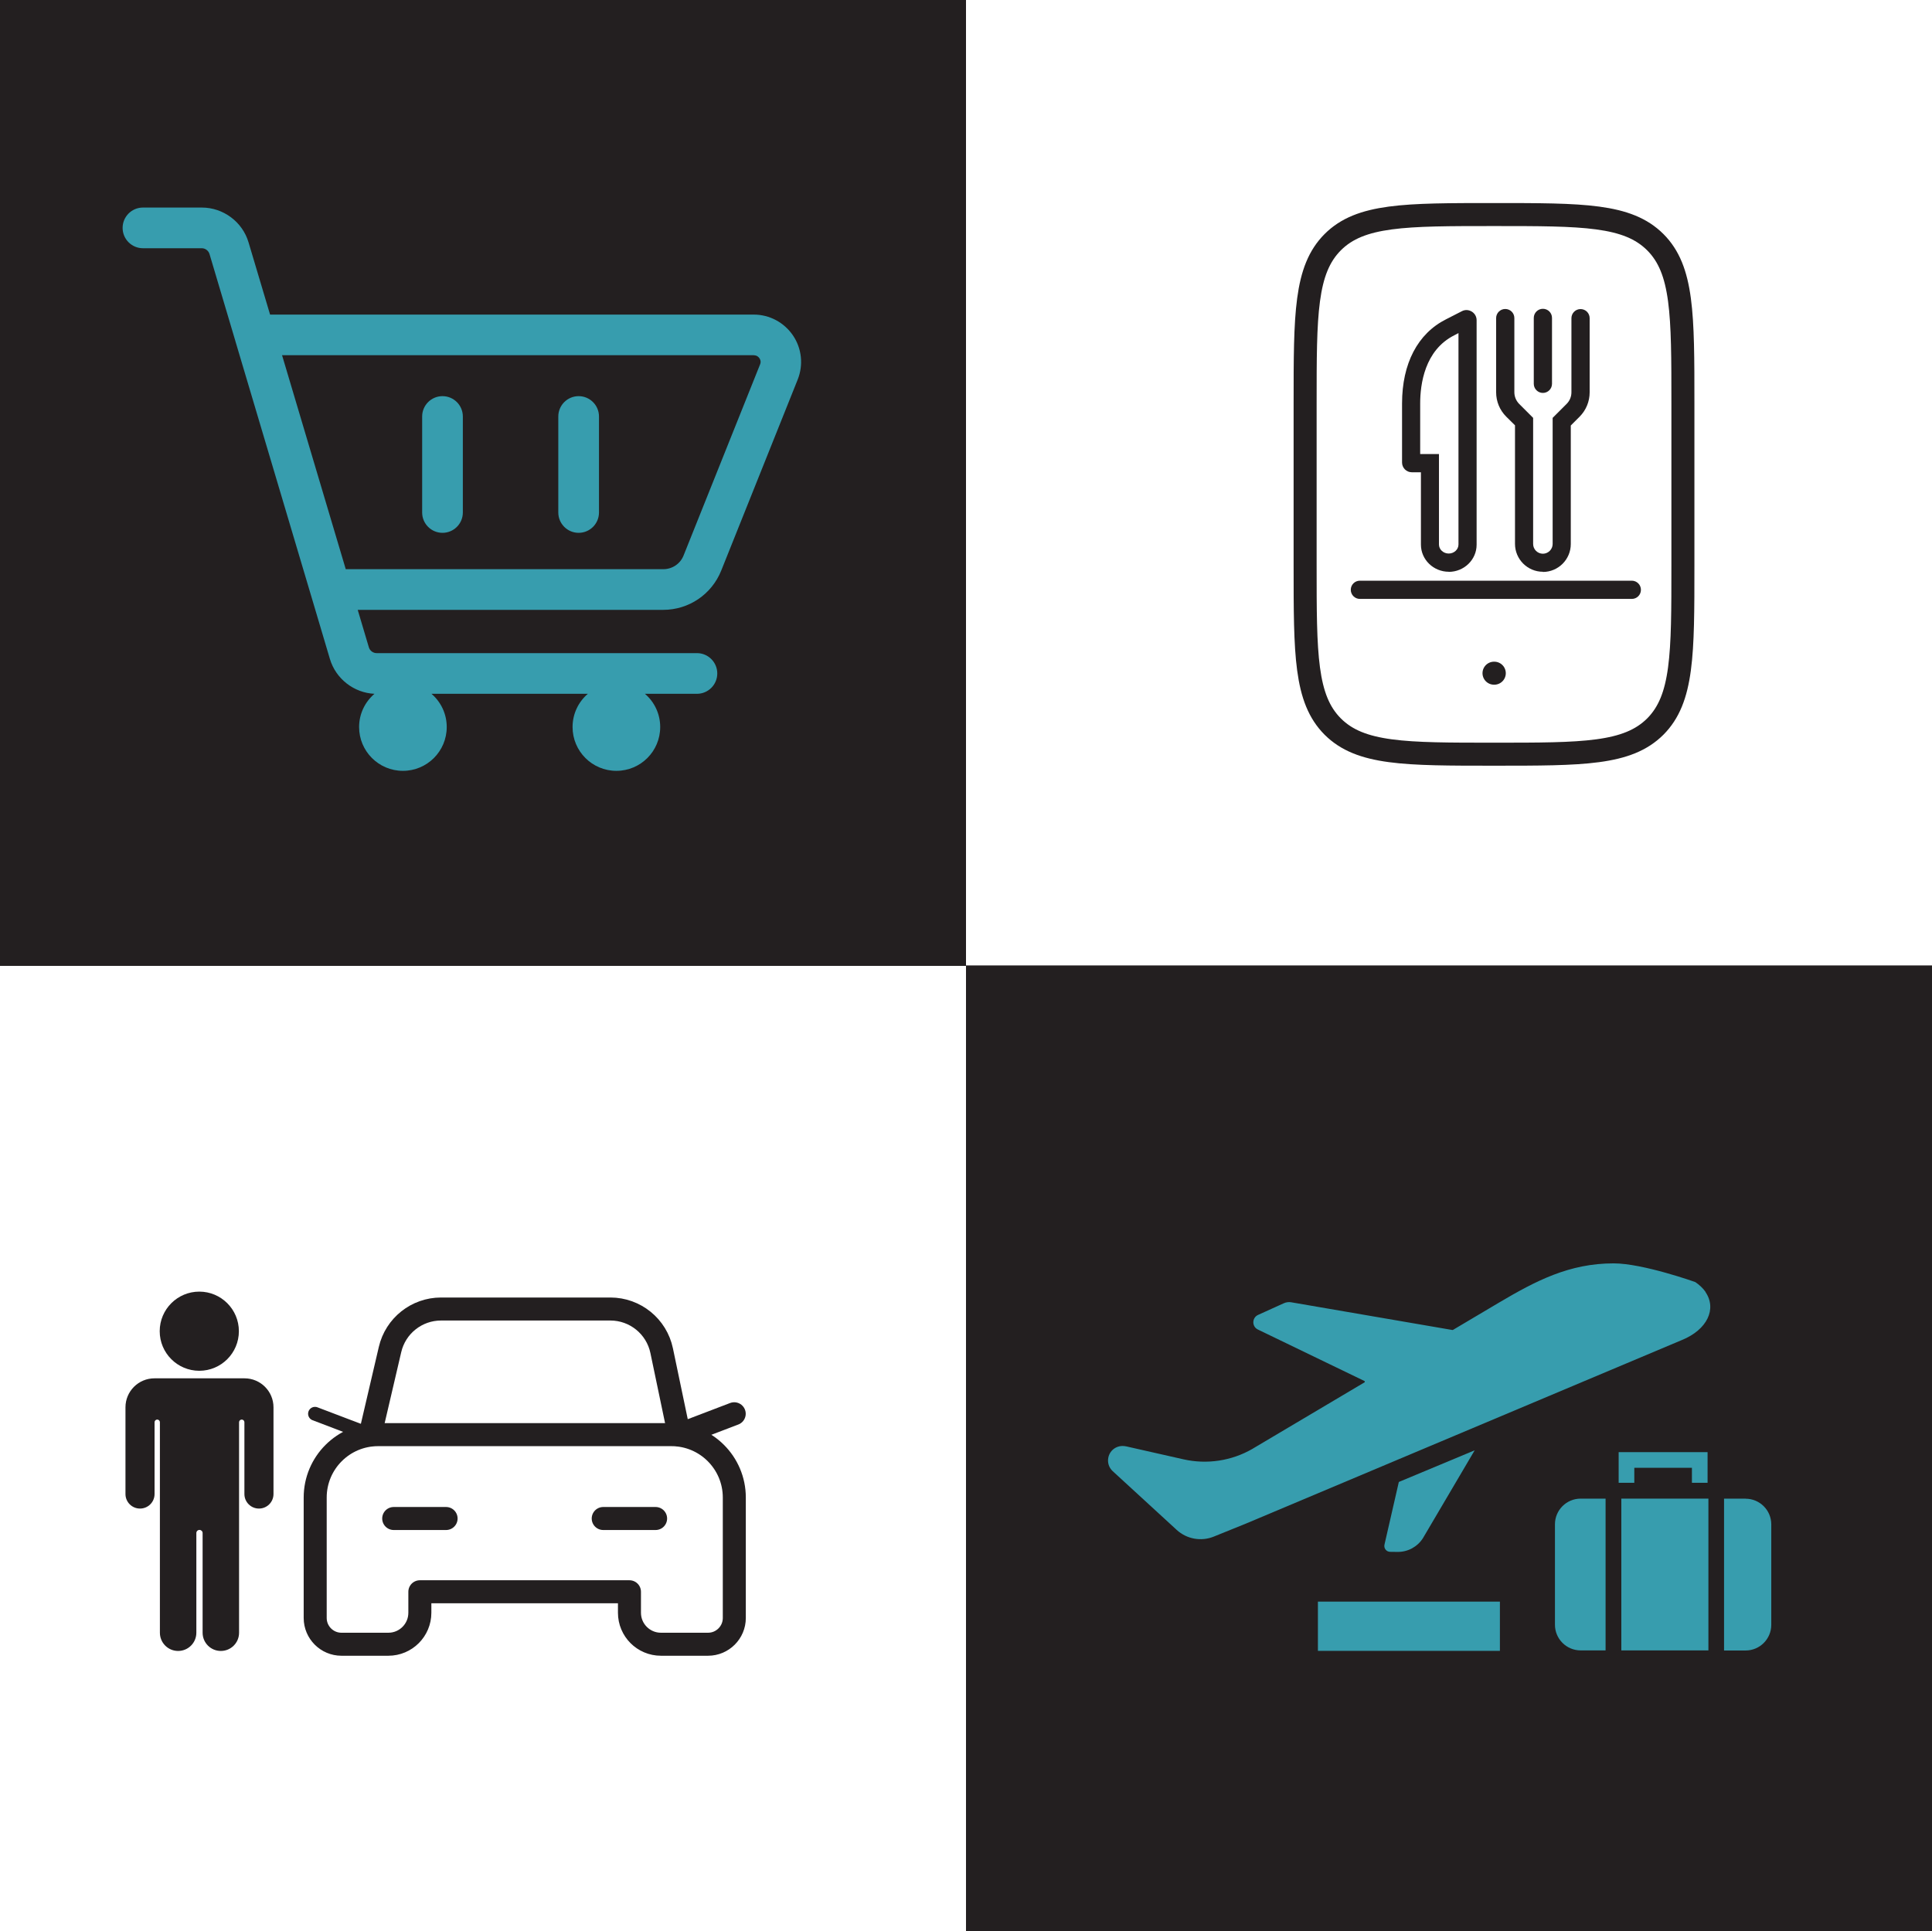
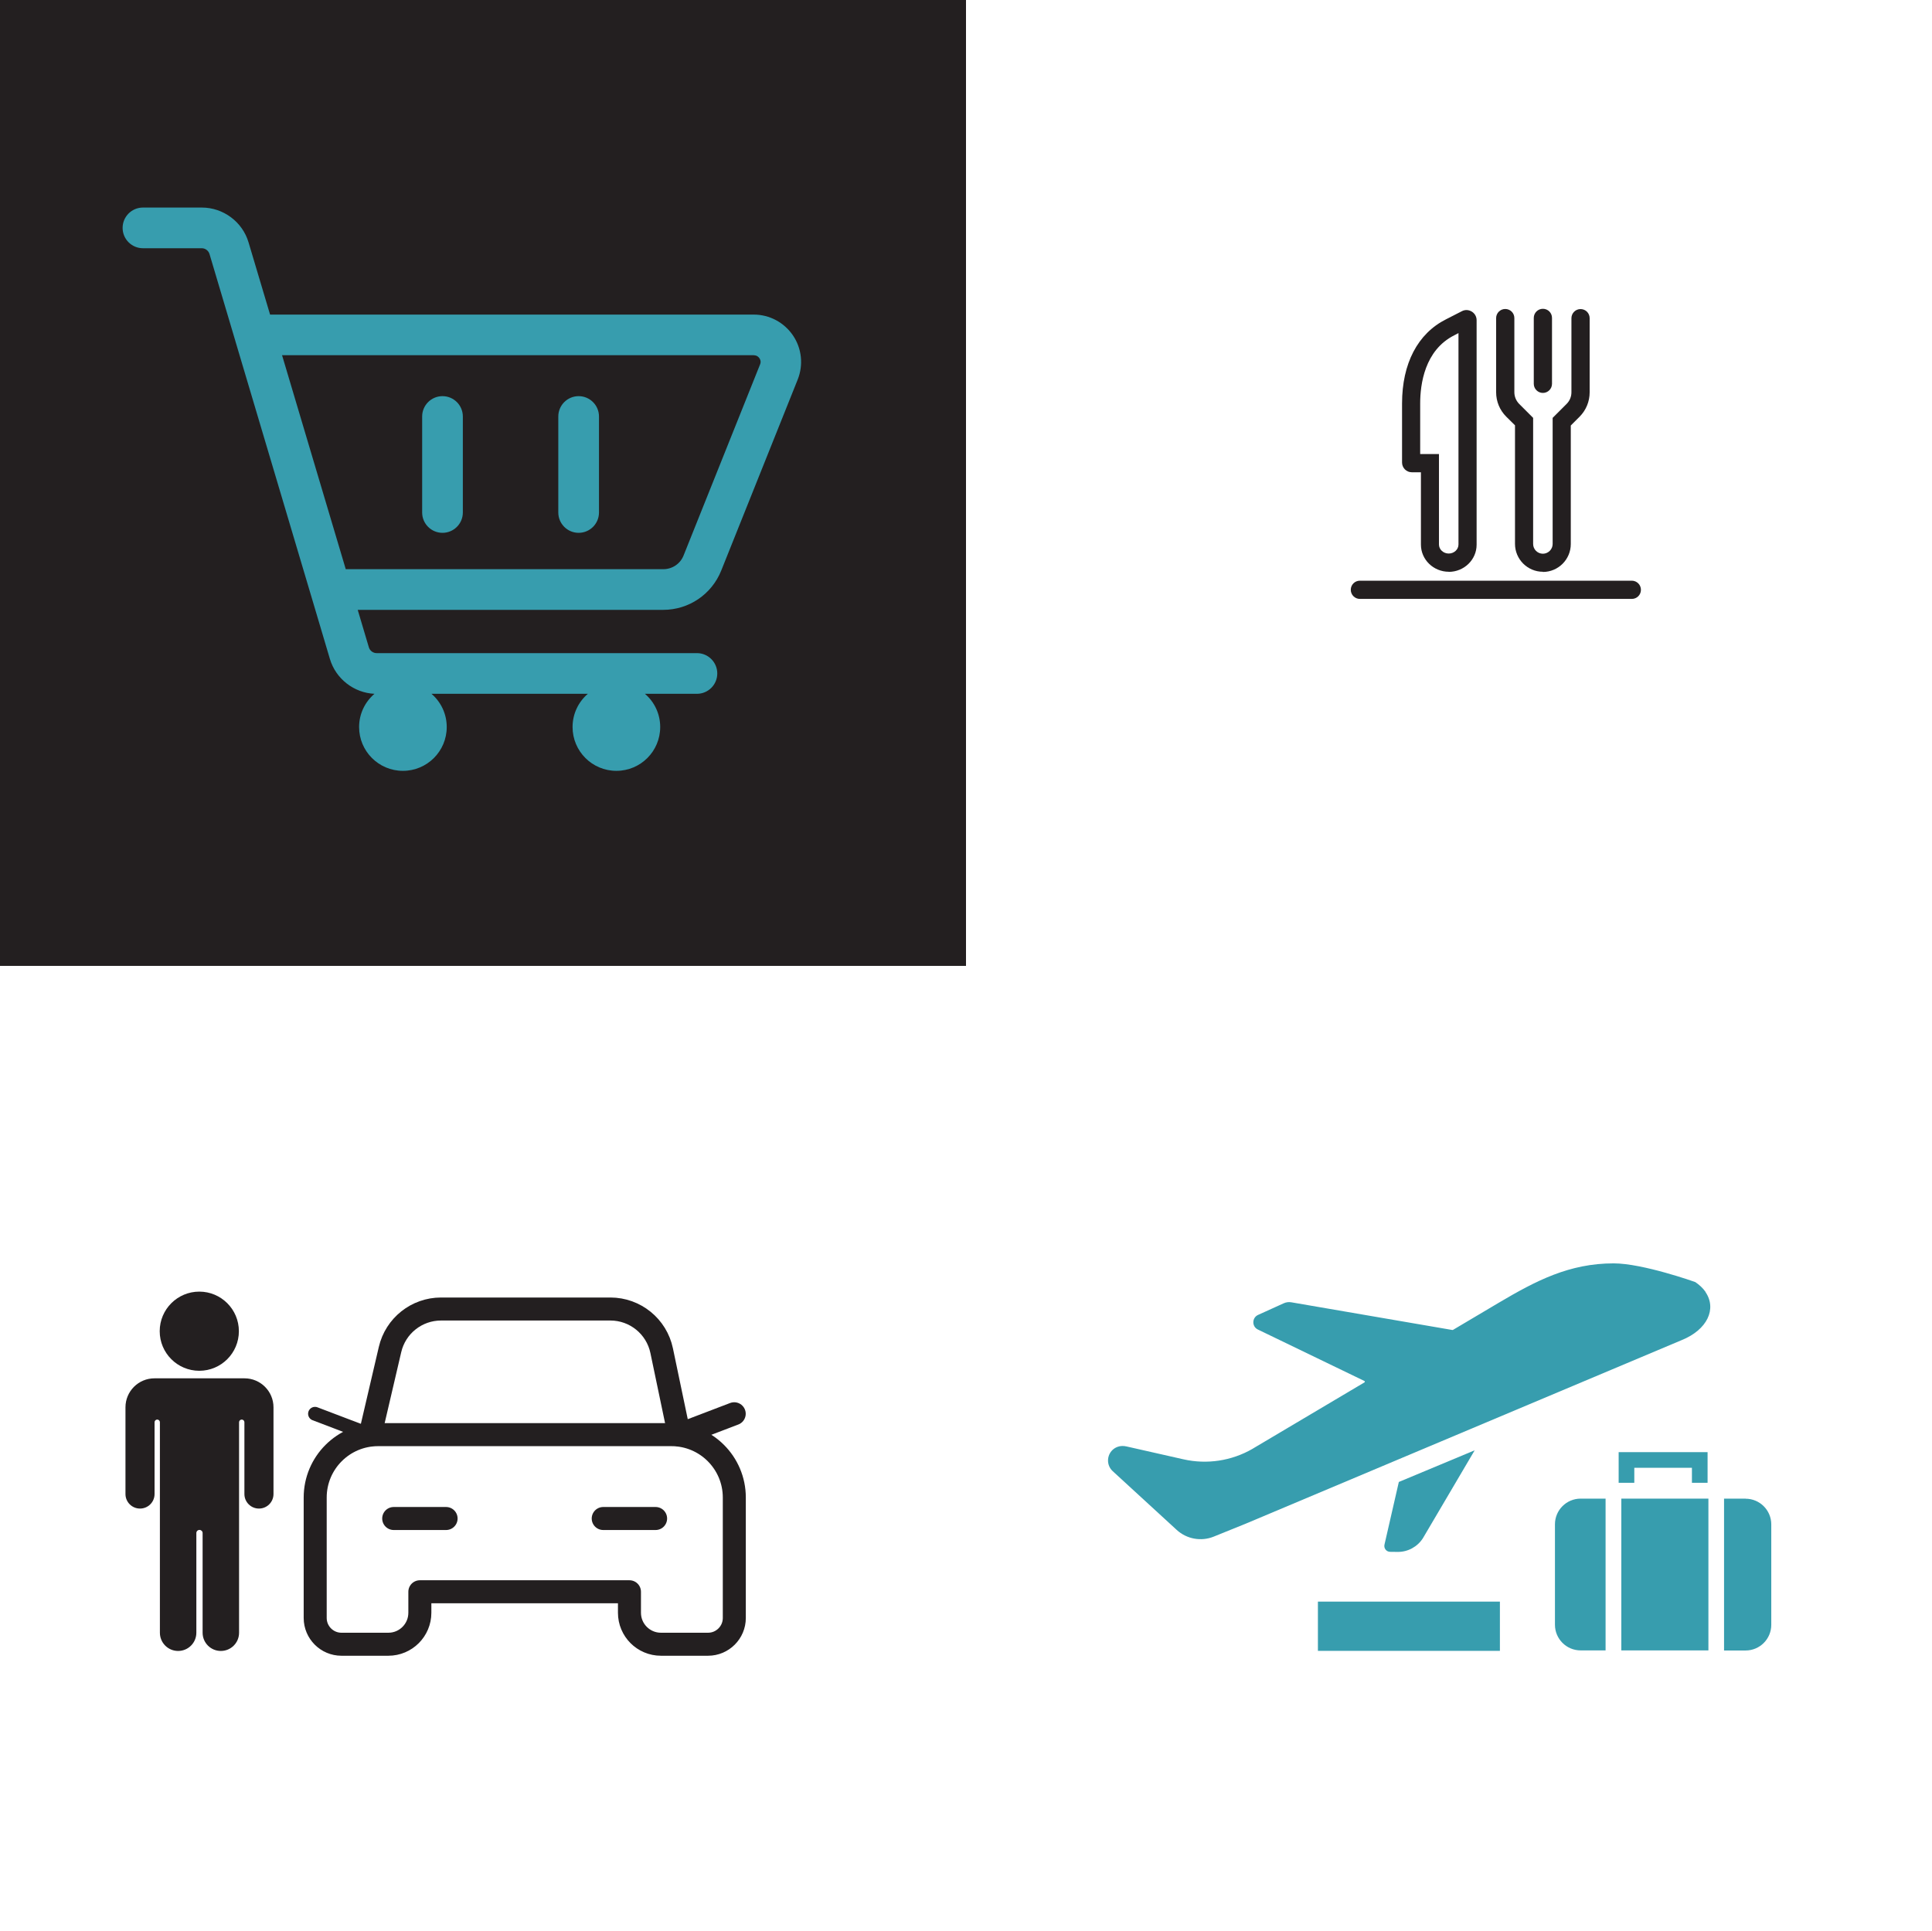
<svg xmlns="http://www.w3.org/2000/svg" id="Layer_1" data-name="Layer 1" viewBox="0 0 20.988 20.983">
  <defs>
    <style>
      .cls-1 {
        stroke-width: .15px;
      }

      .cls-1, .cls-2 {
        stroke-linejoin: round;
      }

      .cls-1, .cls-2, .cls-3 {
        fill: none;
        stroke: #231f20;
        stroke-linecap: round;
      }

      .cls-4 {
        fill: #379dae;
      }

      .cls-2, .cls-3 {
        stroke-width: .25px;
      }

      .cls-5 {
        fill: #231f20;
      }
    </style>
  </defs>
  <rect class="cls-5" width="10.494" height="10.494" />
-   <rect class="cls-5" x="10.494" y="10.489" width="10.494" height="10.494" />
  <g>
    <path class="cls-4" d="M1.552,2.697h.64c.038,0,.073.026.084.063l.281.945s0.0.001 0.0.001l.822,2.764c0.0.001.001.002.001.003l.204.687c.064.215.261.368.484.378-.102.087-.167.217-.167.361,0,.263.213.476.476.476s.476-.213.476-.476c0-.144-.064-.274-.166-.361h1.699c-.102.087-.166.217-.166.361,0,.263.213.476.476.476s.476-.213.476-.476c0-.144-.064-.274-.166-.361h.565c.122,0,.221-.099.221-.221s-.099-.221-.221-.221h-3.48c-.038,0-.073-.026-.084-.063l-.121-.407h3.318c.279,0,.527-.168.631-.427l.831-2.076c.063-.159.044-.338-.052-.479s-.255-.226-.425-.226H2.934l-.234-.785c-.066-.223-.275-.378-.507-.378h-.64c-.122,0-.221.099-.221.221s.099.221.221.221ZM8.19,3.86c.033,0,.052.02.06.032.008.012.02.036.007.067l-.831,2.076c-.036.091-.123.149-.221.149h-3.449l-.692-2.325h5.125Z" />
    <path class="cls-4" d="M4.807,5.789c.122,0,.221-.099.221-.221v-1.043c0-.122-.099-.221-.221-.221s-.221.099-.221.221v1.043c0,.122.099.221.221.221Z" />
    <path class="cls-4" d="M6.286,5.789c.122,0,.221-.099.221-.221v-1.043c0-.122-.099-.221-.221-.221s-.221.099-.221.221v1.043c0,.122.099.221.221.221Z" />
  </g>
-   <path class="cls-3" d="M14.178,4.383c0-.967,0-1.451.3-1.752.3-.3.784-.3,1.752-.3s1.451,0,1.752.3c.3.3.3.784.3,1.752v1.759c0,.967,0,1.451-.3,1.752-.301.3-.784.3-1.752.3s-1.451,0-1.752-.3c-.3-.301-.3-.784-.3-1.752v-1.759Z" />
-   <path class="cls-2" d="M16.23,7.314h.003" />
  <path class="cls-5" d="M17.727,6.507h-2.954c-.054,0-.099-.044-.099-.099s.044-.099.099-.099h2.954c.054,0,.099.044.099.099s-.044.099-.099.099Z" />
  <g>
    <path class="cls-5" d="M16.761,6.212c-.167,0-.303-.136-.303-.303v-1.288l-.095-.094c-.071-.071-.11-.165-.11-.266v-.805c0-.054.044-.099.099-.099s.099.044.099.099v.805c0,.048.019.093.052.127l.152.152v1.37c0,.059.048.106.106.106s.106-.048.106-.106v-1.37l.152-.152c.034-.034.052-.079.052-.126v-.805c0-.054.044-.099.099-.099s.099.044.099.099v.805c0,.1-.039.195-.11.266l-.095.095v1.288c0,.167-.136.303-.303.303Z" />
    <path class="cls-5" d="M16.761,4.269c-.054,0-.099-.044-.099-.099v-.716c0-.054.044-.099.099-.099s.099.044.099.099v.716c0,.054-.044.099-.099.099Z" />
  </g>
  <path class="cls-5" d="M15.739,6.212c-.167,0-.303-.132-.303-.295v-.786h-.099c-.059,0-.106-.048-.106-.106v-.641c0-.435.17-.76.478-.915l.172-.088c.034-.018.074-.016.107.004.033.02.053.055.053.094v2.439c0,.163-.136.295-.303.295ZM15.428,4.933h.204v.983c0,.054.048.098.106.098s.106-.044.106-.098v-2.297l-.046.024c-.322.162-.37.533-.37.74v.55ZM15.971,3.555h-0s0,0,0,0Z" />
  <g>
    <polygon class="cls-4" points="18.55 16.11 18.38 16.11 18.38 15.947 17.754 15.947 17.754 16.11 17.584 16.11 17.584 15.777 18.55 15.777 18.55 16.11" />
    <path class="cls-4" d="M17.442,16.282h-.271c-.154,0-.279.125-.279.279v1.091c0,.154.125.279.279.279h.271v-1.65Z" />
    <polygon class="cls-4" points="18.559 16.282 17.613 16.282 17.613 17.931 17.613 17.931 18.559 17.931 18.559 17.931 18.559 16.282" />
    <path class="cls-4" d="M18.963,16.282h-.234v1.65h0s.234,0,.234,0c.154,0,.279-.125.279-.279v-1.091c0-.154-.125-.279-.279-.279Z" />
  </g>
  <g>
    <rect class="cls-4" x="14.317" y="17.401" width="1.977" height=".535" />
    <path class="cls-4" d="M18.528,14.036c-.03-.043-.069-.078-.112-.107-0-0-.569-.203-.886-.203-.483,0-.844.189-1.247.427-.148.088-.318.189-.499.296-.002.001-.004.001-.006.001l-1.75-.301c-.028-.005-.057-.001-.083.011l-.278.126c-.068.031-.069.127-.002.159l1.157.559c.006.003.006.011.001.015-.647.384-1.2.712-1.2.712-.006.004-.012.007-.018.011-.226.13-.493.171-.749.113l-.619-.14c-.031-.007-.065-.007-.095.004-.113.04-.141.185-.054.265l.695.638c.109.1.266.128.402.073l.346-.14,1.964-.827,2.776-1.169c.275-.112.382-.338.256-.522Z" />
    <path class="cls-4" d="M16.02,15.757l-.824.344-.156.681c-.009.04.021.078.062.078l.081.001c.111.001.214-.055.274-.148l.563-.956Z" />
  </g>
  <g>
    <circle class="cls-5" cx="2.165" cy="14.463" r=".43" />
    <path class="cls-5" d="M2.653,14.975h-.975c-.174,0-.315.141-.315.315v.942c0,.087.07.158.158.158h0c.087,0,.158-.07.158-.158v-.78c0-.016.013-.029.029-.029h0c.016,0,.029.013.029.029v2.287c0,.109.088.198.198.198h0c.109,0,.198-.088.198-.198v-1.083c0-.019.015-.034.034-.034h0c.019,0,.034.015.034.034v1.083c0,.109.088.198.198.198h0c.109,0,.198-.088.198-.198v-2.287c0-.016.013-.029.029-.029h0c.016,0,.029.013.029.029v.78c0,.087.07.158.158.158h0c.087,0,.158-.07.158-.158v-.942c0-.174-.141-.315-.315-.315h0Z" />
  </g>
  <path class="cls-2" d="M7.976,15.36l-.597.228" />
  <path class="cls-1" d="M4.021,15.588l-.599-.228" />
  <path class="cls-2" d="M7.122,16.498h-.569" />
  <path class="cls-2" d="M4.846,16.498h-.569" />
  <path class="cls-2" d="M7.379,15.588l-.191-.913c-.055-.264-.288-.453-.557-.453h-1.84c-.264,0-.494.182-.554.44l-.216.926" />
  <path class="cls-2" d="M3.707,17.864h.512c.189,0,.342-.153.342-.342v-.228h2.277v.228c0,.189.153.342.342.342h.512c.157,0,.285-.128.285-.285v-1.309c0-.377-.306-.683-.683-.683h-3.187c-.377,0-.683.306-.683.683v1.309c0,.157.128.285.285.285Z" />
</svg>